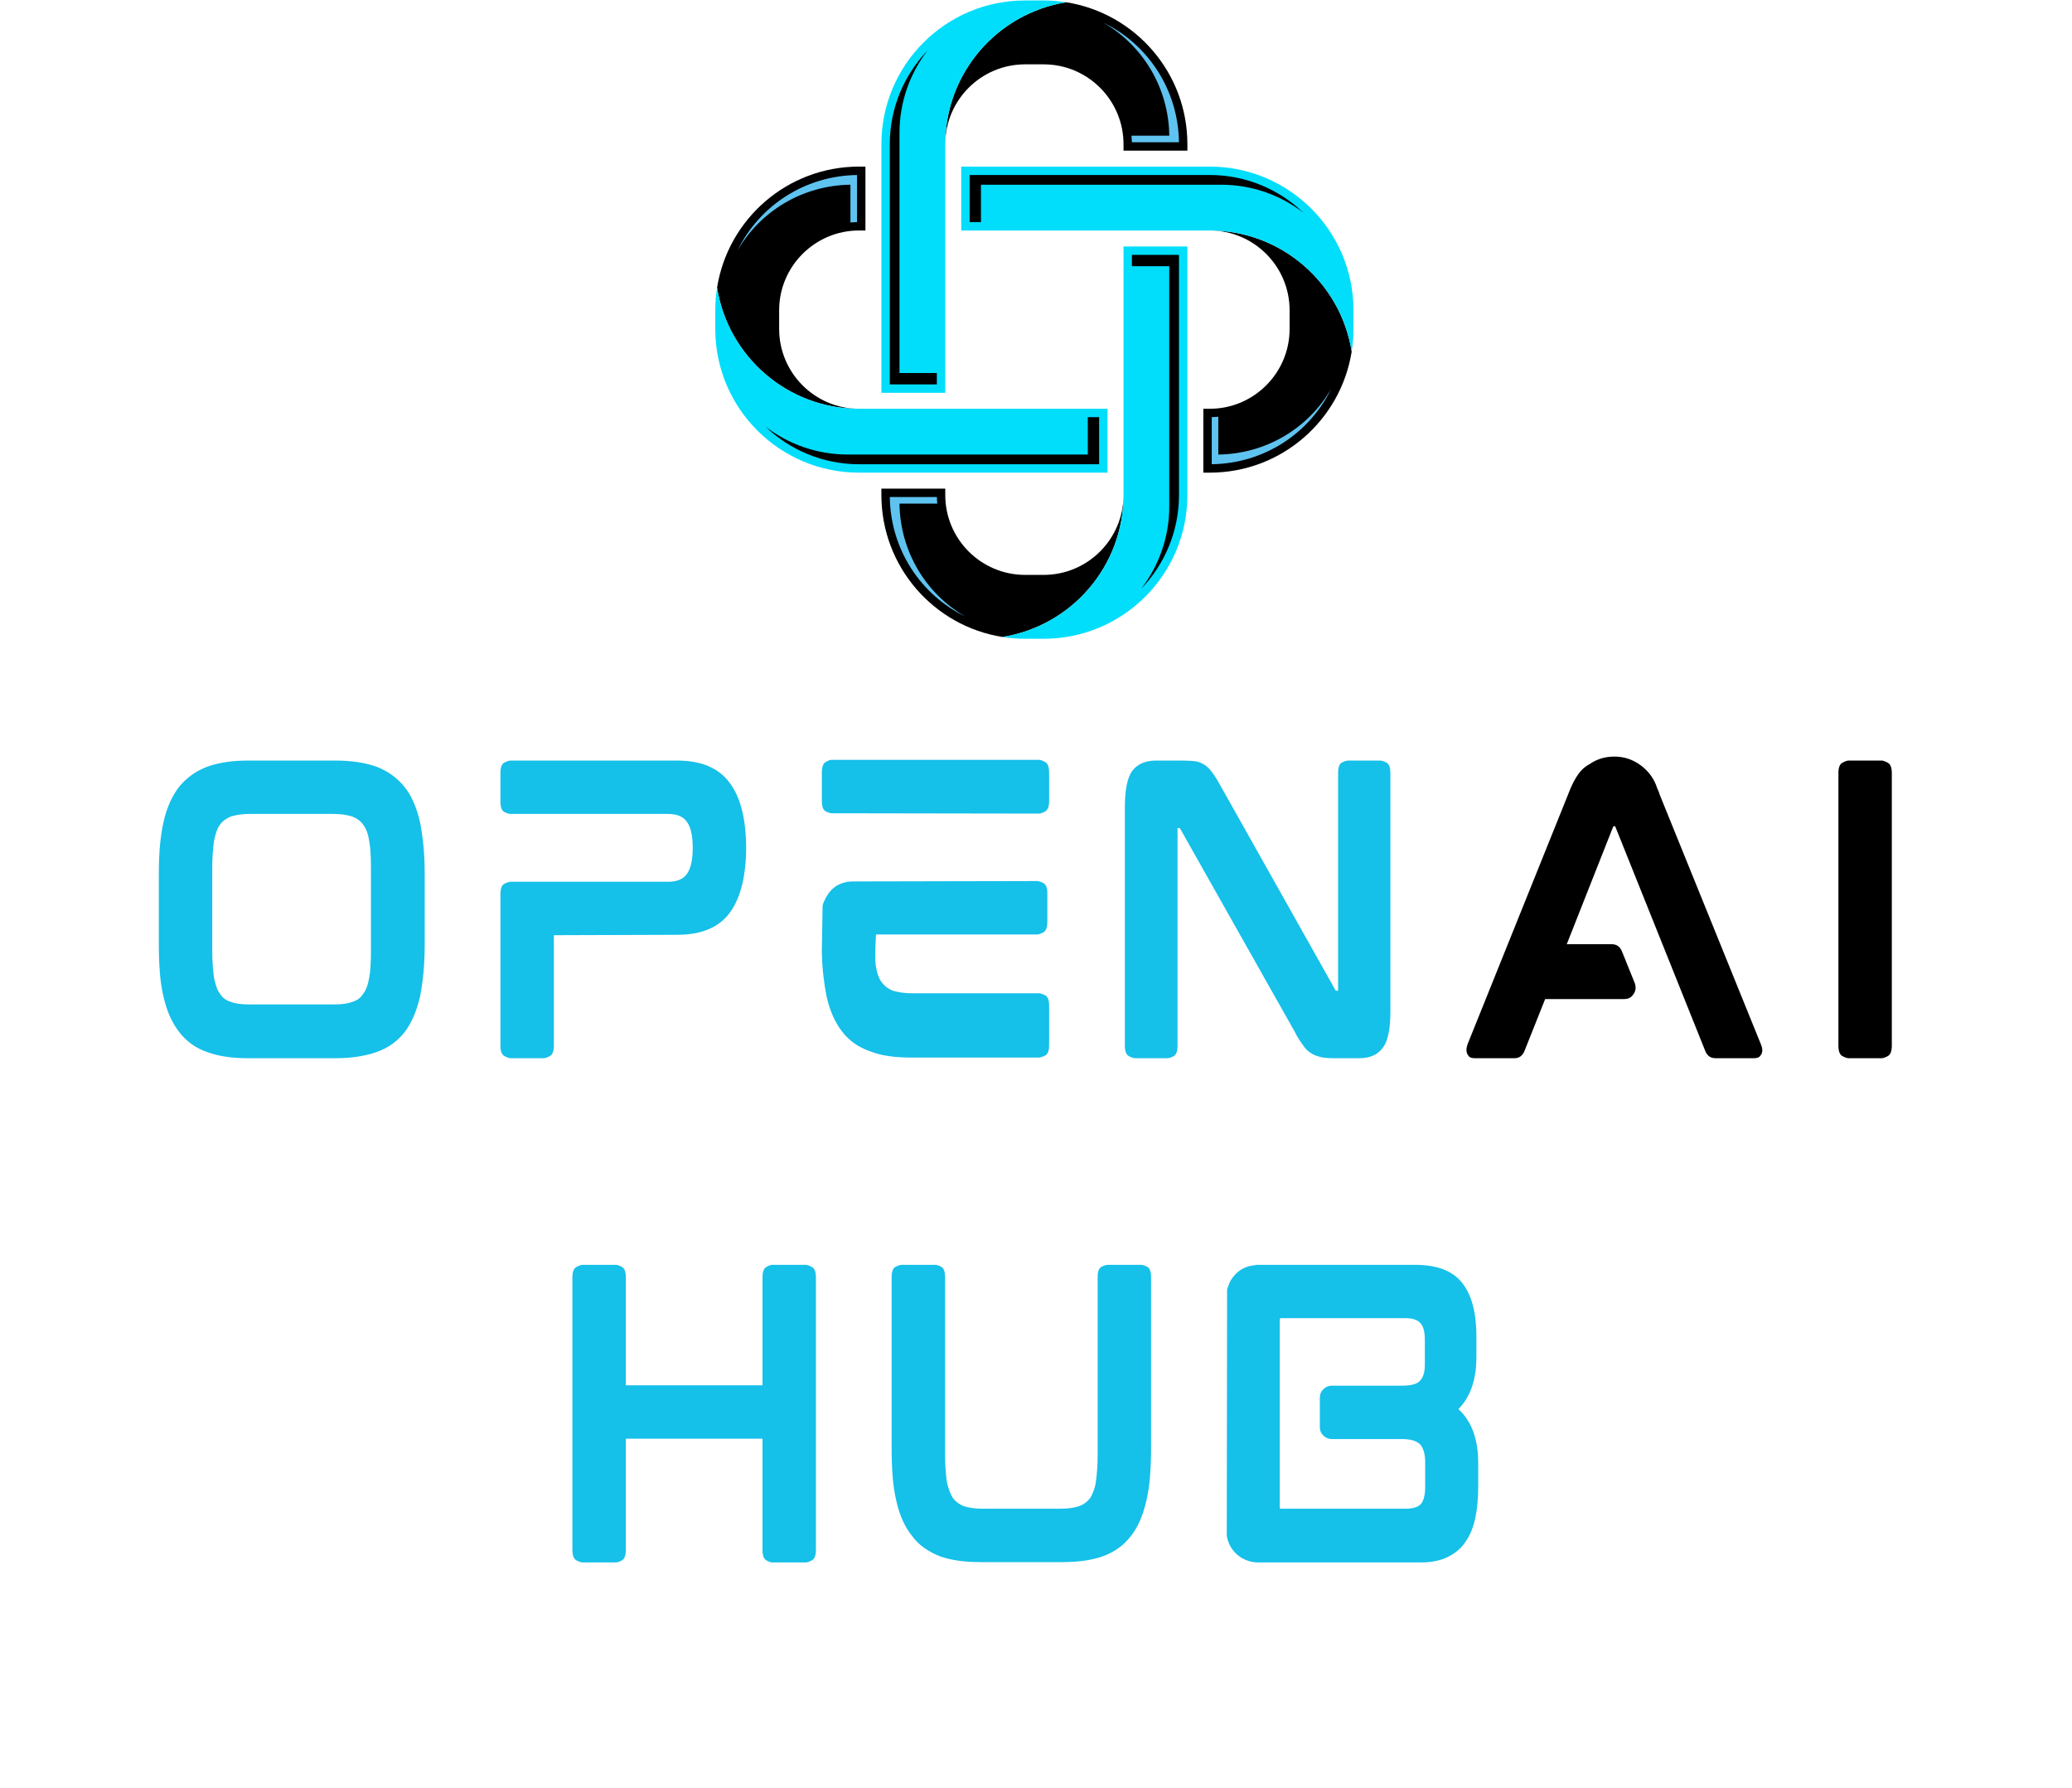
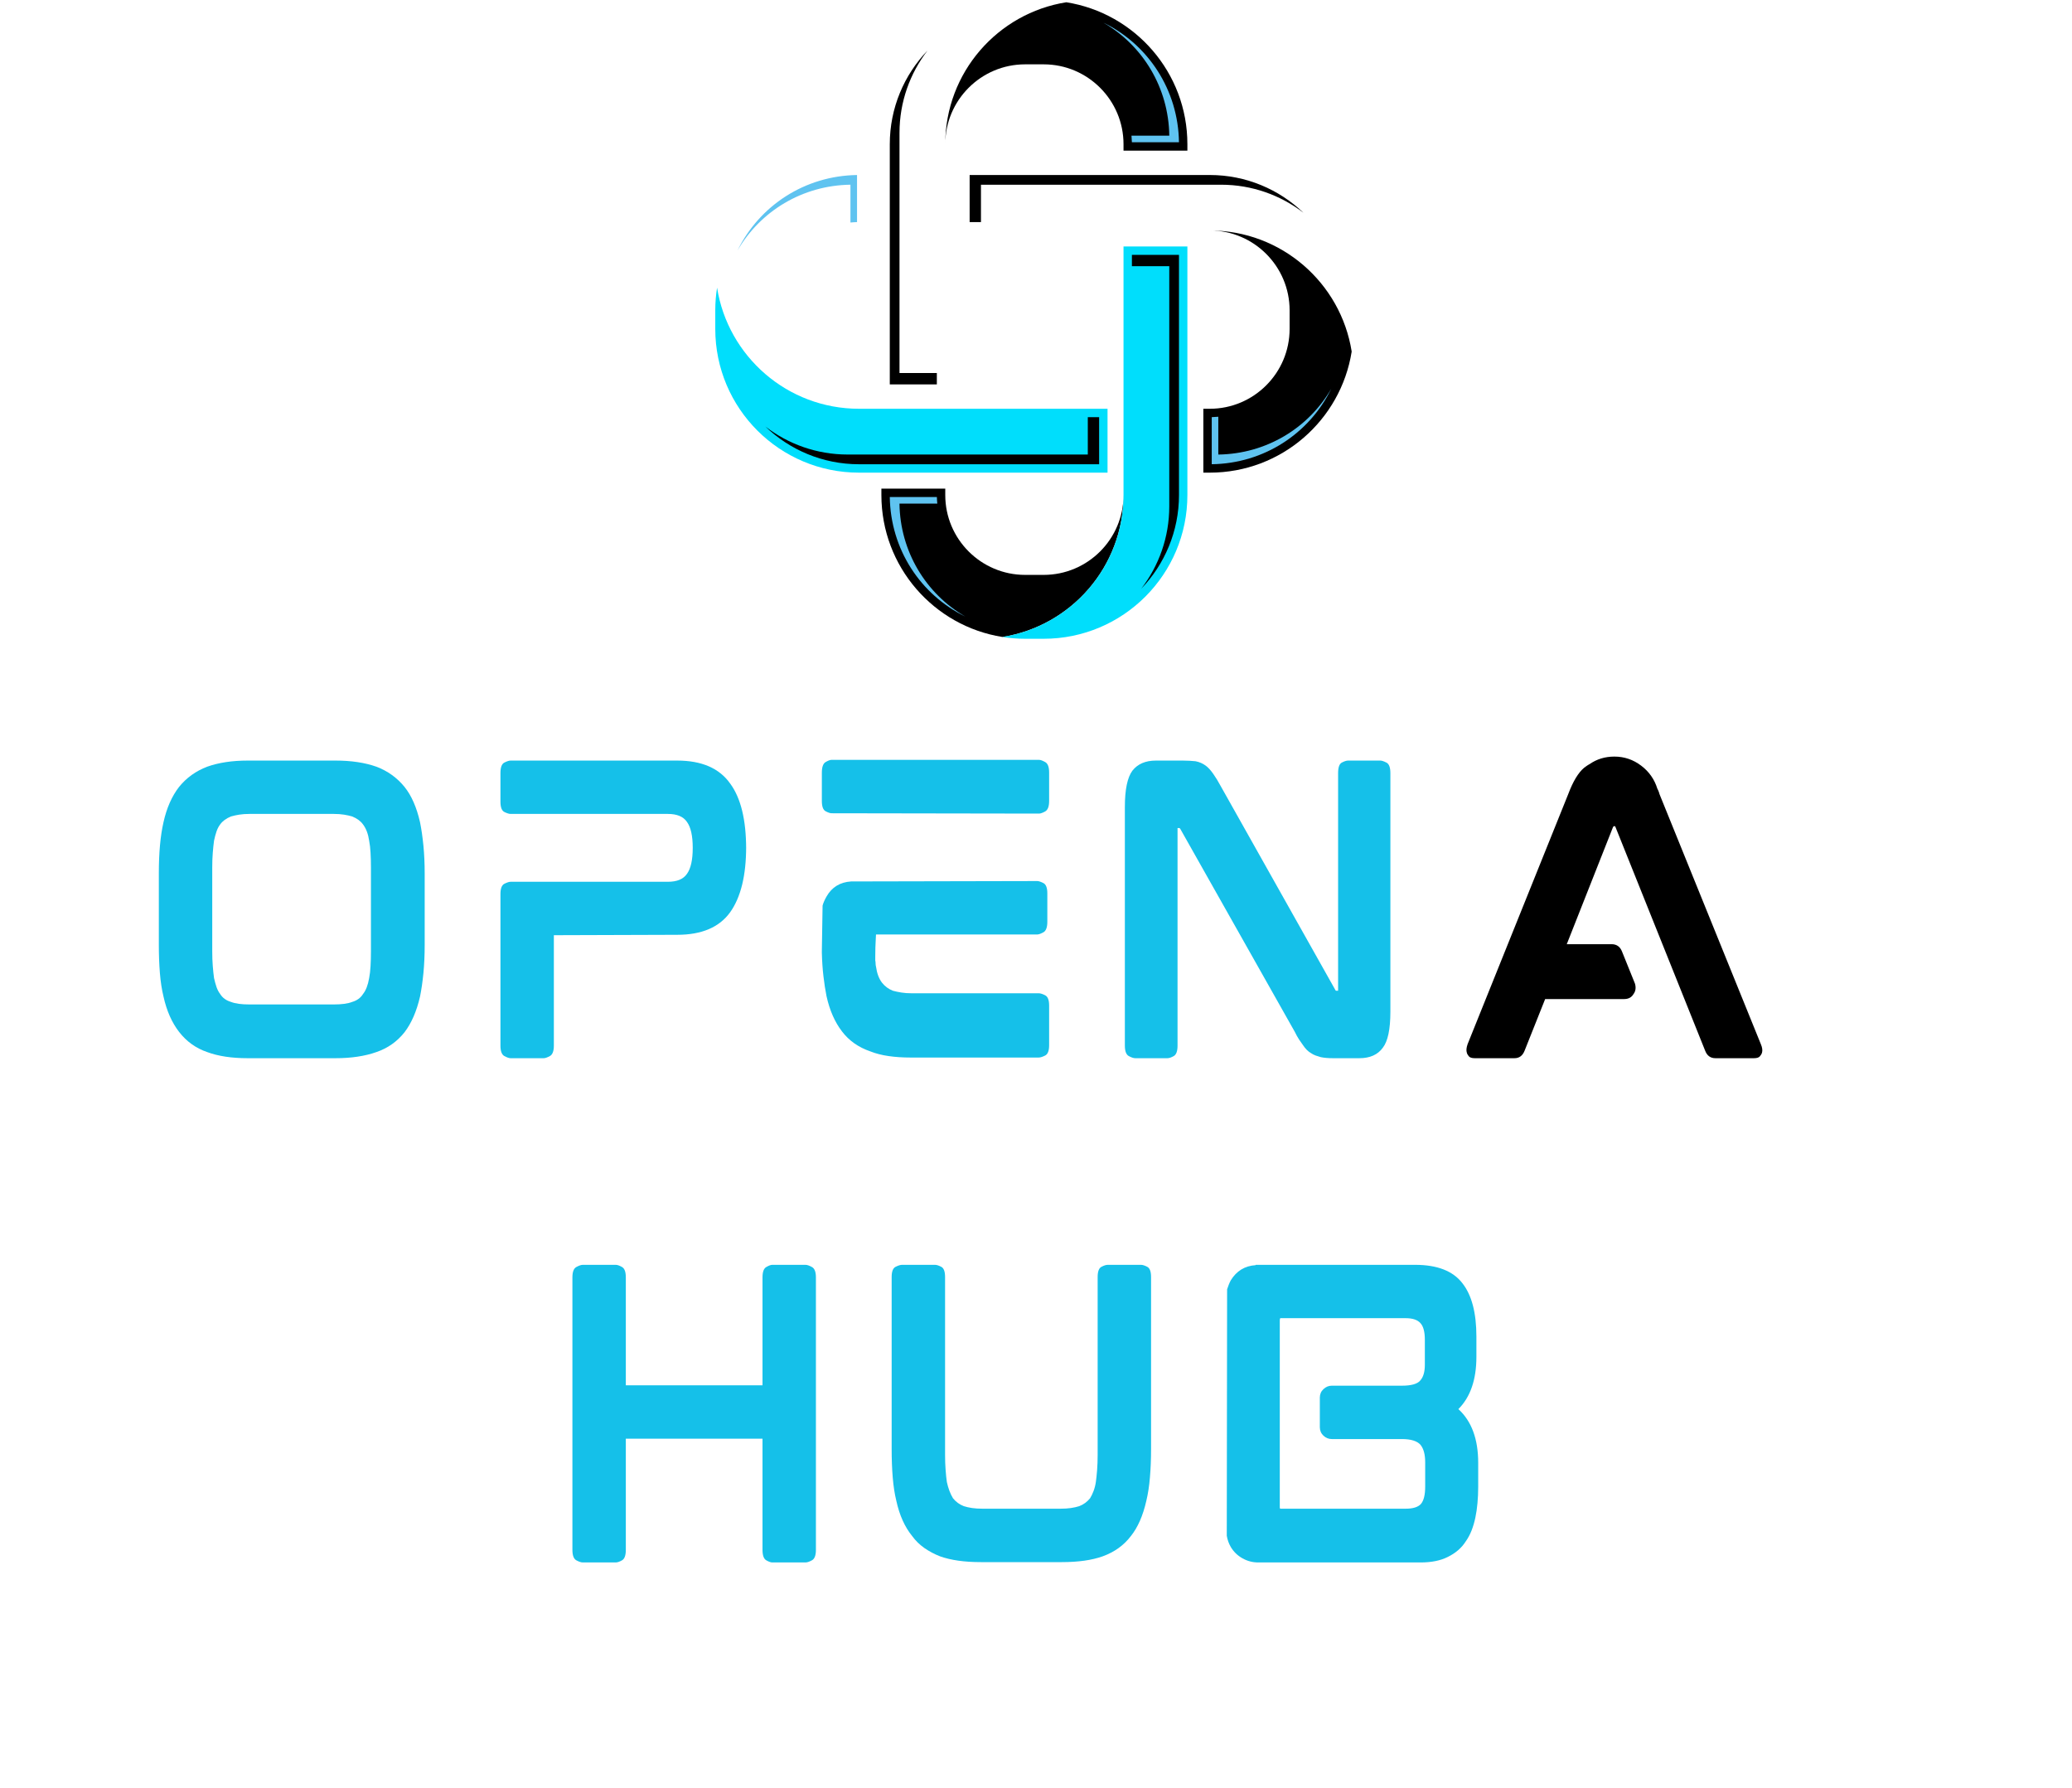
<svg xmlns="http://www.w3.org/2000/svg" width="649" zoomAndPan="magnify" viewBox="0 0 486.75 420" height="560" preserveAspectRatio="xMidYMid meet">
  <defs>
    <clipPath id="b71e6c142a">
      <path d="M 222 0.109 L 279 0.109 L 279 36 L 222 36 Z M 222 0.109 " />
    </clipPath>
    <clipPath id="a6a1703c4b">
-       <path d="M 207 0.109 L 251 0.109 L 251 93 L 207 93 Z M 207 0.109 " />
-     </clipPath>
+       </clipPath>
    <clipPath id="8786d0488d">
      <path d="M 235.398 57.77 L 279 57.77 L 279 150.031 L 235.398 150.031 Z M 235.398 57.77 " />
    </clipPath>
    <clipPath id="ffa2dbe6d5">
      <path d="M 282 54 L 317.953 54 L 317.953 112 L 282 112 Z M 282 54 " />
    </clipPath>
    <clipPath id="cd7c8f18bf">
-       <path d="M 225.695 39 L 317.953 39 L 317.953 82.891 L 225.695 82.891 Z M 225.695 39 " />
-     </clipPath>
+       </clipPath>
    <clipPath id="9fa431424e">
-       <path d="M 168.031 39 L 204 39 L 204 97 L 168.031 97 Z M 168.031 39 " />
-     </clipPath>
+       </clipPath>
    <clipPath id="da2bcdbab7">
      <path d="M 168.031 67 L 261 67 L 261 112 L 168.031 112 Z M 168.031 67 " />
    </clipPath>
  </defs>
  <g id="736d17a0bc">
    <g clip-rule="nonzero" clip-path="url(#b71e6c142a)">
      <path style=" stroke:none;fill-rule:nonzero;fill:#000000;fill-opacity:1;" d="M 222.059 33.871 C 222.059 23.527 230.473 15.113 240.812 15.113 L 245.176 15.113 C 255.52 15.113 263.934 23.527 263.934 33.871 L 263.934 35.383 L 278.938 35.383 L 278.938 33.871 C 278.938 17.035 266.609 3.086 250.496 0.531 C 234.379 3.086 222.059 17.035 222.059 33.871 " />
    </g>
    <path style=" stroke:none;fill-rule:nonzero;fill:#5fc3f0;fill-opacity:1;" d="M 259.227 5.332 C 268.473 10.688 274.531 20.586 274.688 31.863 L 265.805 31.863 C 265.852 32.375 265.887 32.891 265.902 33.41 L 276.961 33.41 C 276.789 21.133 269.754 10.469 259.227 5.332 " />
    <g clip-rule="nonzero" clip-path="url(#a6a1703c4b)">
      <path style=" stroke:none;fill-rule:nonzero;fill:#00defc;fill-opacity:1;" d="M 240.812 0.109 C 222.168 0.109 207.055 15.223 207.055 33.871 L 207.055 92.258 L 222.059 92.258 L 222.059 33.871 C 222.059 17.035 234.379 3.086 250.496 0.531 C 248.762 0.258 246.988 0.109 245.176 0.109 L 240.812 0.109 " />
    </g>
    <path style=" stroke:none;fill-rule:nonzero;fill:#000000;fill-opacity:1;" d="M 209.027 90.285 L 220.082 90.285 L 220.082 87.621 L 211.309 87.621 L 211.309 31.207 C 211.309 23.938 213.77 17.234 217.891 11.871 C 212.402 17.586 209.027 25.344 209.027 33.871 L 209.027 90.285 " />
    <path style=" stroke:none;fill-rule:nonzero;fill:#000000;fill-opacity:1;" d="M 263.934 116.277 C 263.934 126.621 255.52 135.031 245.176 135.031 L 240.812 135.031 C 230.473 135.031 222.059 126.621 222.059 116.277 L 222.059 114.766 L 207.055 114.766 L 207.055 116.277 C 207.055 133.113 219.379 147.062 235.492 149.613 C 251.609 147.062 263.934 133.113 263.934 116.277 " />
    <path style=" stroke:none;fill-rule:nonzero;fill:#5fc3f0;fill-opacity:1;" d="M 226.762 144.816 C 217.516 139.457 211.461 129.562 211.301 118.285 L 220.188 118.285 C 220.137 117.773 220.102 117.258 220.09 116.738 L 209.027 116.738 C 209.203 129.012 216.238 139.68 226.762 144.816 " />
    <g clip-rule="nonzero" clip-path="url(#8786d0488d)">
      <path style=" stroke:none;fill-rule:nonzero;fill:#00defc;fill-opacity:1;" d="M 245.176 150.035 C 263.82 150.035 278.938 134.922 278.938 116.277 L 278.938 57.891 L 263.934 57.891 L 263.934 116.277 C 263.934 133.113 251.609 147.062 235.492 149.613 C 237.227 149.891 239.004 150.035 240.812 150.035 L 245.176 150.035 " />
    </g>
    <path style=" stroke:none;fill-rule:nonzero;fill:#000000;fill-opacity:1;" d="M 276.965 59.863 L 265.906 59.863 L 265.906 62.523 L 274.684 62.523 L 274.684 118.941 C 274.684 126.211 272.223 132.914 268.098 138.277 C 273.586 132.562 276.965 124.805 276.965 116.277 L 276.965 59.863 " />
    <g clip-rule="nonzero" clip-path="url(#ffa2dbe6d5)">
      <path style=" stroke:none;fill-rule:nonzero;fill:#000000;fill-opacity:1;" d="M 284.199 54.137 C 294.543 54.137 302.953 62.551 302.953 72.891 L 302.953 77.254 C 302.953 87.598 294.543 96.012 284.199 96.012 L 282.688 96.012 L 282.688 111.016 L 284.199 111.016 C 301.035 111.016 314.984 98.688 317.535 82.574 C 314.984 66.461 301.035 54.137 284.199 54.137 " />
    </g>
    <path style=" stroke:none;fill-rule:nonzero;fill:#5fc3f0;fill-opacity:1;" d="M 312.738 91.305 C 307.379 100.551 297.48 106.609 286.203 106.766 L 286.203 97.883 C 285.695 97.93 285.18 97.965 284.66 97.98 L 284.66 109.039 C 296.934 108.867 307.605 101.832 312.738 91.305 " />
    <g clip-rule="nonzero" clip-path="url(#cd7c8f18bf)">
      <path style=" stroke:none;fill-rule:nonzero;fill:#00defc;fill-opacity:1;" d="M 317.957 72.891 C 317.957 54.246 302.844 39.133 284.199 39.133 L 225.812 39.133 L 225.812 54.137 L 284.199 54.137 C 301.035 54.137 314.984 66.461 317.535 82.574 C 317.812 80.84 317.957 79.066 317.957 77.254 L 317.957 72.891 " />
    </g>
    <path style=" stroke:none;fill-rule:nonzero;fill:#000000;fill-opacity:1;" d="M 227.785 41.105 L 227.785 52.164 L 230.445 52.164 L 230.445 43.387 L 286.863 43.387 C 294.133 43.387 300.836 45.848 306.199 49.969 C 300.484 44.484 292.727 41.105 284.199 41.105 L 227.785 41.105 " />
    <g clip-rule="nonzero" clip-path="url(#9fa431424e)">
-       <path style=" stroke:none;fill-rule:nonzero;fill:#000000;fill-opacity:1;" d="M 201.793 96.012 C 191.449 96.012 183.035 87.598 183.035 77.254 L 183.035 72.891 C 183.035 62.551 191.449 54.137 201.793 54.137 L 203.305 54.137 L 203.305 39.133 L 201.793 39.133 C 184.957 39.133 171.004 51.457 168.453 67.57 C 171.004 83.688 184.957 96.012 201.793 96.012 " />
-     </g>
+       </g>
    <path style=" stroke:none;fill-rule:nonzero;fill:#5fc3f0;fill-opacity:1;" d="M 173.25 58.844 C 178.609 49.594 188.508 43.539 199.785 43.383 L 199.785 52.266 C 200.297 52.219 200.812 52.18 201.332 52.168 L 201.332 41.109 C 189.055 41.281 178.387 48.316 173.25 58.844 " />
    <g clip-rule="nonzero" clip-path="url(#da2bcdbab7)">
      <path style=" stroke:none;fill-rule:nonzero;fill:#00defc;fill-opacity:1;" d="M 168.031 77.254 C 168.031 95.902 183.145 111.016 201.793 111.016 L 260.18 111.016 L 260.18 96.012 L 201.793 96.012 C 184.957 96.012 171.004 83.688 168.453 67.57 C 168.18 69.305 168.031 71.082 168.031 72.891 L 168.031 77.254 " />
    </g>
    <path style=" stroke:none;fill-rule:nonzero;fill:#000000;fill-opacity:1;" d="M 258.207 109.043 L 258.207 97.984 L 255.543 97.984 L 255.543 106.762 L 199.129 106.762 C 191.855 106.762 185.152 104.301 179.793 100.18 C 185.508 105.664 193.266 109.043 201.793 109.043 L 258.207 109.043 " />
    <g style="fill:#15c0e9;fill-opacity:1;">
      <g transform="translate(30.532, 248.473)">
        <path style="stroke:none" d="M 64.5 -63.641 C 66.133 -61.609 67.348 -58.844 68.141 -55.344 C 68.473 -53.707 68.738 -51.867 68.938 -49.828 C 69.133 -47.797 69.234 -45.625 69.234 -43.312 L 69.234 -26.531 C 69.234 -24.156 69.133 -21.945 68.938 -19.906 C 68.738 -17.875 68.473 -16.039 68.141 -14.406 C 67.348 -10.957 66.133 -8.16 64.5 -6.016 C 62.75 -3.816 60.547 -2.266 57.891 -1.359 C 55.172 -0.398 51.977 0.078 48.312 0.078 L 27.625 0.078 C 23.895 0.078 20.734 -0.398 18.141 -1.359 C 15.484 -2.266 13.281 -3.848 11.531 -6.109 C 9.832 -8.305 8.613 -11.07 7.875 -14.406 C 7.477 -16.039 7.195 -17.875 7.031 -19.906 C 6.863 -21.945 6.781 -24.156 6.781 -26.531 L 6.781 -43.312 C 6.781 -48.164 7.145 -52.176 7.875 -55.344 C 8.613 -58.676 9.832 -61.441 11.531 -63.641 C 13.281 -65.797 15.484 -67.379 18.141 -68.391 C 20.848 -69.348 24.008 -69.828 27.625 -69.828 L 48.312 -69.828 C 51.977 -69.828 55.172 -69.348 57.891 -68.391 C 60.547 -67.379 62.75 -65.797 64.5 -63.641 Z M 56.609 -44.75 C 56.609 -45.988 56.578 -47.129 56.516 -48.172 C 56.461 -49.223 56.352 -50.172 56.188 -51.016 C 55.957 -52.598 55.477 -53.867 54.75 -54.828 C 54.188 -55.617 53.336 -56.242 52.203 -56.703 C 51.641 -56.867 51.004 -57.008 50.297 -57.125 C 49.586 -57.238 48.785 -57.297 47.891 -57.297 L 28.047 -57.297 C 27.148 -57.297 26.348 -57.238 25.641 -57.125 C 24.93 -57.008 24.297 -56.867 23.734 -56.703 C 22.598 -56.242 21.75 -55.617 21.188 -54.828 C 20.844 -54.379 20.555 -53.828 20.328 -53.172 C 20.109 -52.523 19.914 -51.805 19.75 -51.016 C 19.633 -50.172 19.535 -49.223 19.453 -48.172 C 19.367 -47.129 19.328 -45.988 19.328 -44.75 L 19.328 -25 C 19.328 -23.758 19.367 -22.613 19.453 -21.562 C 19.535 -20.52 19.633 -19.578 19.75 -18.734 C 19.914 -17.992 20.109 -17.297 20.328 -16.641 C 20.555 -15.992 20.844 -15.445 21.188 -15 C 21.75 -14.094 22.598 -13.473 23.734 -13.141 C 24.742 -12.742 26.18 -12.547 28.047 -12.547 L 47.891 -12.547 C 49.754 -12.547 51.191 -12.742 52.203 -13.141 C 53.336 -13.473 54.188 -14.094 54.75 -15 C 55.426 -15.844 55.906 -17.086 56.188 -18.734 C 56.352 -19.578 56.461 -20.52 56.516 -21.562 C 56.578 -22.613 56.609 -23.758 56.609 -25 Z M 56.609 -44.75 " />
      </g>
    </g>
    <g style="fill:#15c0e9;fill-opacity:1;">
      <g transform="translate(110.783, 248.473)">
        <path style="stroke:none" d="M 48.312 -69.828 C 54.07 -69.828 58.223 -68.02 60.766 -64.406 C 63.254 -61.02 64.5 -55.906 64.5 -49.062 L 64.5 -49.578 C 64.5 -42.859 63.254 -37.742 60.766 -34.234 C 58.223 -30.68 54.07 -28.906 48.312 -28.906 L 19.328 -28.812 L 19.328 -2.875 C 19.328 -1.582 19.016 -0.766 18.391 -0.422 C 17.766 -0.086 17.285 0.078 16.953 0.078 L 9.156 0.078 C 8.812 0.078 8.328 -0.086 7.703 -0.422 C 7.086 -0.766 6.781 -1.582 6.781 -2.875 L 6.781 -38.469 C 6.781 -39.77 7.086 -40.578 7.703 -40.891 C 8.328 -41.203 8.812 -41.359 9.156 -41.359 L 46.109 -41.359 C 48.254 -41.359 49.75 -41.977 50.594 -43.219 C 51.5 -44.469 51.953 -46.504 51.953 -49.328 C 51.953 -52.148 51.5 -54.18 50.594 -55.422 C 49.75 -56.672 48.254 -57.297 46.109 -57.297 L 9.156 -57.297 C 8.812 -57.297 8.328 -57.445 7.703 -57.75 C 7.086 -58.062 6.781 -58.867 6.781 -60.172 L 6.781 -66.875 C 6.781 -68.227 7.086 -69.055 7.703 -69.359 C 8.328 -69.672 8.812 -69.828 9.156 -69.828 Z M 48.312 -69.828 " />
      </g>
    </g>
    <g style="fill:#15c0e9;fill-opacity:1;">
      <g transform="translate(186.287, 248.473)">
        <path style="stroke:none" d="M 57.719 -15.172 C 58.113 -15.172 58.617 -15.016 59.234 -14.703 C 59.859 -14.391 60.172 -13.582 60.172 -12.281 L 60.172 -2.969 C 60.172 -1.664 59.859 -0.859 59.234 -0.547 C 58.617 -0.234 58.113 -0.078 57.719 -0.078 L 27.625 -0.078 C 25.758 -0.078 24.035 -0.191 22.453 -0.422 C 20.867 -0.648 19.43 -1.02 18.141 -1.531 C 15.367 -2.488 13.164 -4.039 11.531 -6.188 C 9.832 -8.383 8.613 -11.156 7.875 -14.5 C 7.594 -15.906 7.352 -17.457 7.156 -19.156 C 6.957 -20.852 6.832 -22.688 6.781 -24.656 L 6.781 -25.094 L 6.953 -35.766 C 7.117 -36.391 7.426 -37.098 7.875 -37.891 C 9.125 -40.086 11.047 -41.27 13.641 -41.438 L 57.375 -41.531 C 57.719 -41.531 58.195 -41.375 58.812 -41.062 C 59.438 -40.75 59.75 -39.941 59.75 -38.641 L 59.75 -31.953 C 59.75 -30.648 59.438 -29.828 58.812 -29.484 C 58.195 -29.148 57.719 -28.984 57.375 -28.984 L 19.5 -28.984 C 19.5 -28.984 19.484 -28.672 19.453 -28.047 C 19.422 -27.43 19.391 -26.727 19.359 -25.938 C 19.336 -25.145 19.328 -24.438 19.328 -23.812 C 19.328 -23.188 19.328 -22.875 19.328 -22.875 C 19.379 -22.656 19.406 -22.414 19.406 -22.156 C 19.406 -21.906 19.438 -21.664 19.5 -21.438 C 19.719 -19.852 20.195 -18.582 20.938 -17.625 C 21.613 -16.781 22.457 -16.16 23.469 -15.766 C 24.094 -15.598 24.758 -15.457 25.469 -15.344 C 26.176 -15.227 26.977 -15.172 27.875 -15.172 Z M 14.234 -40.766 Z M 57.797 -70 C 58.141 -70 58.617 -69.828 59.234 -69.484 C 59.859 -69.148 60.172 -68.332 60.172 -67.031 L 60.172 -60.344 C 60.172 -59.039 59.859 -58.219 59.234 -57.875 C 58.617 -57.539 58.141 -57.375 57.797 -57.375 L 9.062 -57.453 C 8.727 -57.453 8.266 -57.609 7.672 -57.922 C 7.078 -58.234 6.781 -59.039 6.781 -60.344 L 6.781 -66.953 C 6.781 -68.305 7.078 -69.148 7.672 -69.484 C 8.266 -69.828 8.727 -70 9.062 -70 Z M 57.797 -70 " />
      </g>
    </g>
    <g style="fill:#15c0e9;fill-opacity:1;">
      <g transform="translate(257.47, 248.473)">
        <path style="stroke:none" d="M 66.781 -69.828 C 67.125 -69.828 67.602 -69.672 68.219 -69.359 C 68.844 -69.055 69.156 -68.227 69.156 -66.875 L 69.156 -10.844 C 69.156 -6.719 68.562 -3.895 67.375 -2.375 C 66.188 -0.738 64.352 0.078 61.875 0.078 L 55.688 0.078 C 54.551 0.078 53.586 -0.004 52.797 -0.172 C 52.398 -0.285 52.004 -0.41 51.609 -0.547 C 51.211 -0.691 50.848 -0.879 50.516 -1.109 C 49.836 -1.492 49.211 -2.113 48.641 -2.969 C 48.359 -3.363 48.047 -3.812 47.703 -4.312 C 47.367 -4.82 47.035 -5.422 46.703 -6.109 L 19.828 -53.734 C 19.773 -53.848 19.719 -53.914 19.656 -53.938 C 19.602 -53.969 19.578 -53.984 19.578 -53.984 L 19.156 -53.984 C 19.156 -53.984 19.156 -53.969 19.156 -53.938 C 19.156 -53.914 19.156 -53.875 19.156 -53.812 L 19.156 -2.875 C 19.156 -1.582 18.859 -0.766 18.266 -0.422 C 17.672 -0.086 17.176 0.078 16.781 0.078 L 9.234 0.078 C 8.836 0.078 8.328 -0.086 7.703 -0.422 C 7.086 -0.766 6.781 -1.582 6.781 -2.875 L 6.781 -58.906 C 6.781 -63.031 7.375 -65.883 8.562 -67.469 C 9.801 -69.039 11.633 -69.828 14.062 -69.828 L 20.422 -69.828 C 20.984 -69.828 21.52 -69.812 22.031 -69.781 C 22.539 -69.758 22.992 -69.723 23.391 -69.672 C 24.297 -69.492 25.086 -69.148 25.766 -68.641 C 26.328 -68.242 26.922 -67.598 27.547 -66.703 C 27.828 -66.305 28.125 -65.852 28.438 -65.344 C 28.75 -64.832 29.07 -64.266 29.406 -63.641 L 56.188 -16.016 C 56.25 -15.848 56.332 -15.766 56.438 -15.766 L 56.875 -15.766 C 56.875 -15.816 56.875 -15.844 56.875 -15.844 C 56.875 -15.844 56.875 -15.875 56.875 -15.938 L 56.875 -66.875 C 56.875 -68.227 57.164 -69.055 57.75 -69.359 C 58.344 -69.672 58.836 -69.828 59.234 -69.828 Z M 66.781 -69.828 " />
      </g>
    </g>
    <g style="fill:#000000;fill-opacity:1;">
      <g transform="translate(337.64, 248.473)">
        <path style="stroke:none" d="M 52.203 -61.953 L 76.016 -3.219 C 76.359 -2.426 76.445 -1.75 76.281 -1.188 C 76.219 -0.957 76.055 -0.688 75.797 -0.375 C 75.547 -0.07 75.082 0.078 74.406 0.078 L 65.344 0.078 C 64.156 0.078 63.336 -0.539 62.891 -1.781 L 41.859 -54.234 C 41.805 -54.348 41.781 -54.406 41.781 -54.406 L 41.438 -54.406 C 41.438 -54.406 41.422 -54.391 41.391 -54.359 C 41.367 -54.336 41.328 -54.27 41.266 -54.156 L 30.422 -26.703 L 40.938 -26.703 C 42.125 -26.703 42.941 -26.133 43.391 -25 L 46.438 -17.453 C 46.719 -16.492 46.609 -15.676 46.109 -15 C 45.648 -14.207 44.914 -13.812 43.906 -13.812 L 25.344 -13.812 L 20.516 -1.688 C 20.055 -0.508 19.266 0.078 18.141 0.078 L 8.812 0.078 C 8.133 0.078 7.664 -0.07 7.406 -0.375 C 7.156 -0.688 7.004 -0.957 6.953 -1.188 C 6.773 -1.695 6.832 -2.375 7.125 -3.219 L 30.766 -61.953 C 31.891 -64.941 33.133 -67.004 34.5 -68.141 C 34.664 -68.254 34.859 -68.395 35.078 -68.562 C 35.305 -68.727 35.535 -68.867 35.766 -68.984 C 37.461 -70.172 39.41 -70.766 41.609 -70.766 C 43.93 -70.766 46.023 -70.055 47.891 -68.641 C 49.754 -67.234 51.023 -65.426 51.703 -63.219 C 51.805 -63.051 51.898 -62.852 51.984 -62.625 C 52.078 -62.406 52.148 -62.18 52.203 -61.953 Z M 52.203 -61.953 " />
      </g>
    </g>
    <g style="fill:#000000;fill-opacity:1;">
      <g transform="translate(425.094, 248.473)">
-         <path style="stroke:none" d="M 16.953 -69.828 C 17.285 -69.828 17.766 -69.656 18.391 -69.312 C 19.016 -68.977 19.328 -68.164 19.328 -66.875 L 19.328 -2.875 C 19.328 -1.582 19.016 -0.766 18.391 -0.422 C 17.766 -0.086 17.285 0.078 16.953 0.078 L 9.156 0.078 C 8.812 0.078 8.328 -0.086 7.703 -0.422 C 7.086 -0.766 6.781 -1.582 6.781 -2.875 L 6.781 -66.875 C 6.781 -68.164 7.086 -68.977 7.703 -69.312 C 8.328 -69.656 8.812 -69.828 9.156 -69.828 Z M 16.953 -69.828 " />
-       </g>
+         </g>
    </g>
    <g style="fill:#15c0e9;fill-opacity:1;">
      <g transform="translate(127.689, 366.912)">
        <path style="stroke:none" d="M 61.531 -69.828 C 61.926 -69.828 62.43 -69.656 63.047 -69.312 C 63.672 -68.977 63.984 -68.164 63.984 -66.875 L 63.984 -2.875 C 63.984 -1.582 63.672 -0.766 63.047 -0.422 C 62.43 -0.086 61.926 0.078 61.531 0.078 L 53.734 0.078 C 53.391 0.078 52.922 -0.086 52.328 -0.422 C 51.734 -0.766 51.438 -1.582 51.438 -2.875 L 51.438 -28.984 L 19.328 -28.984 L 19.328 -2.875 C 19.328 -1.582 19.031 -0.766 18.438 -0.422 C 17.844 -0.086 17.348 0.078 16.953 0.078 L 9.234 0.078 C 8.836 0.078 8.328 -0.086 7.703 -0.422 C 7.086 -0.766 6.781 -1.582 6.781 -2.875 L 6.781 -66.875 C 6.781 -68.164 7.086 -68.977 7.703 -69.312 C 8.328 -69.656 8.836 -69.828 9.234 -69.828 L 16.953 -69.828 C 17.348 -69.828 17.844 -69.656 18.438 -69.312 C 19.031 -68.977 19.328 -68.164 19.328 -66.875 L 19.328 -41.531 L 51.438 -41.531 L 51.438 -66.875 C 51.438 -68.164 51.734 -68.977 52.328 -69.312 C 52.922 -69.656 53.391 -69.828 53.734 -69.828 Z M 61.531 -69.828 " />
      </g>
    </g>
    <g style="fill:#15c0e9;fill-opacity:1;">
      <g transform="translate(202.686, 366.912)">
        <path style="stroke:none" d="M 65.344 -69.828 C 65.738 -69.828 66.234 -69.672 66.828 -69.359 C 67.422 -69.055 67.719 -68.254 67.719 -66.953 L 67.719 -26.531 C 67.719 -24.156 67.629 -21.945 67.453 -19.906 C 67.285 -17.875 67.004 -16.039 66.609 -14.406 C 65.816 -10.906 64.602 -8.141 62.969 -6.109 C 61.332 -3.953 59.129 -2.367 56.359 -1.359 C 53.816 -0.453 50.625 0 46.781 0 L 27.719 0 C 23.875 0 20.68 -0.453 18.141 -1.359 C 16.836 -1.867 15.617 -2.516 14.484 -3.297 C 13.359 -4.086 12.398 -5.023 11.609 -6.109 C 9.859 -8.254 8.613 -11.02 7.875 -14.406 C 7.477 -16.039 7.195 -17.875 7.031 -19.906 C 6.863 -21.945 6.781 -24.156 6.781 -26.531 L 6.781 -66.953 C 6.781 -68.254 7.086 -69.055 7.703 -69.359 C 8.328 -69.672 8.836 -69.828 9.234 -69.828 L 16.953 -69.828 C 17.348 -69.828 17.844 -69.672 18.438 -69.359 C 19.031 -69.055 19.328 -68.254 19.328 -66.953 L 19.328 -25.172 C 19.328 -23.93 19.367 -22.758 19.453 -21.656 C 19.535 -20.551 19.633 -19.602 19.75 -18.812 C 20.082 -17.289 20.562 -16.02 21.188 -15 C 21.863 -14.156 22.711 -13.535 23.734 -13.141 C 24.297 -12.961 24.941 -12.816 25.672 -12.703 C 26.41 -12.598 27.234 -12.547 28.141 -12.547 L 46.438 -12.547 C 47.344 -12.547 48.16 -12.598 48.891 -12.703 C 49.629 -12.816 50.281 -12.961 50.844 -13.141 C 51.863 -13.535 52.711 -14.156 53.391 -15 C 53.672 -15.445 53.938 -15.992 54.188 -16.641 C 54.445 -17.297 54.633 -18.02 54.75 -18.812 C 54.863 -19.602 54.961 -20.551 55.047 -21.656 C 55.129 -22.758 55.172 -23.93 55.172 -25.172 L 55.172 -66.953 C 55.172 -68.254 55.469 -69.055 56.062 -69.359 C 56.656 -69.672 57.148 -69.828 57.547 -69.828 Z M 65.344 -69.828 " />
      </g>
    </g>
    <g style="fill:#15c0e9;fill-opacity:1;">
      <g transform="translate(281.411, 366.912)">
        <path style="stroke:none" d="M 65.422 -48.219 C 65.422 -42.852 64.008 -38.758 61.188 -35.938 C 64.289 -33.113 65.844 -28.906 65.844 -23.312 L 65.844 -17.625 C 65.844 -16.32 65.785 -15.062 65.672 -13.844 C 65.566 -12.633 65.398 -11.492 65.172 -10.422 C 64.941 -9.348 64.645 -8.344 64.281 -7.406 C 63.914 -6.477 63.453 -5.617 62.891 -4.828 C 61.922 -3.305 60.504 -2.094 58.641 -1.188 C 56.953 -0.344 54.836 0.078 52.297 0.078 L 14.156 0.078 C 12.852 0.078 11.625 -0.242 10.469 -0.891 C 9.312 -1.535 8.395 -2.426 7.719 -3.562 C 7.258 -4.352 6.945 -5.227 6.781 -6.188 L 6.859 -64.078 C 6.973 -64.41 7.098 -64.758 7.234 -65.125 C 7.379 -65.5 7.539 -65.852 7.719 -66.188 C 9.07 -68.395 11.02 -69.582 13.562 -69.75 L 13.562 -69.828 L 51.016 -69.828 C 56.211 -69.828 59.914 -68.391 62.125 -65.516 C 64.32 -62.742 65.422 -58.562 65.422 -52.969 Z M 19.234 -12.969 C 19.234 -12.801 19.25 -12.688 19.281 -12.625 C 19.312 -12.57 19.328 -12.547 19.328 -12.547 L 48.812 -12.547 C 50.508 -12.547 51.695 -12.91 52.375 -13.641 C 53.051 -14.43 53.391 -15.789 53.391 -17.719 L 53.391 -23.469 C 53.391 -25.281 53.023 -26.641 52.297 -27.547 C 51.504 -28.453 50.035 -28.906 47.891 -28.906 L 31.438 -28.906 C 30.707 -28.906 30.055 -29.172 29.484 -29.703 C 28.922 -30.242 28.641 -30.91 28.641 -31.703 L 28.641 -38.641 C 28.641 -39.43 28.922 -40.094 29.484 -40.625 C 30.055 -41.164 30.707 -41.438 31.438 -41.438 L 47.891 -41.438 C 50.086 -41.438 51.523 -41.832 52.203 -42.625 C 52.941 -43.414 53.312 -44.66 53.312 -46.359 L 53.312 -52.203 C 53.312 -54.066 52.973 -55.367 52.297 -56.109 C 51.617 -56.898 50.457 -57.297 48.812 -57.297 L 19.406 -57.297 C 19.289 -57.297 19.234 -57.125 19.234 -56.781 Z M 19.234 -12.969 " />
      </g>
    </g>
  </g>
</svg>